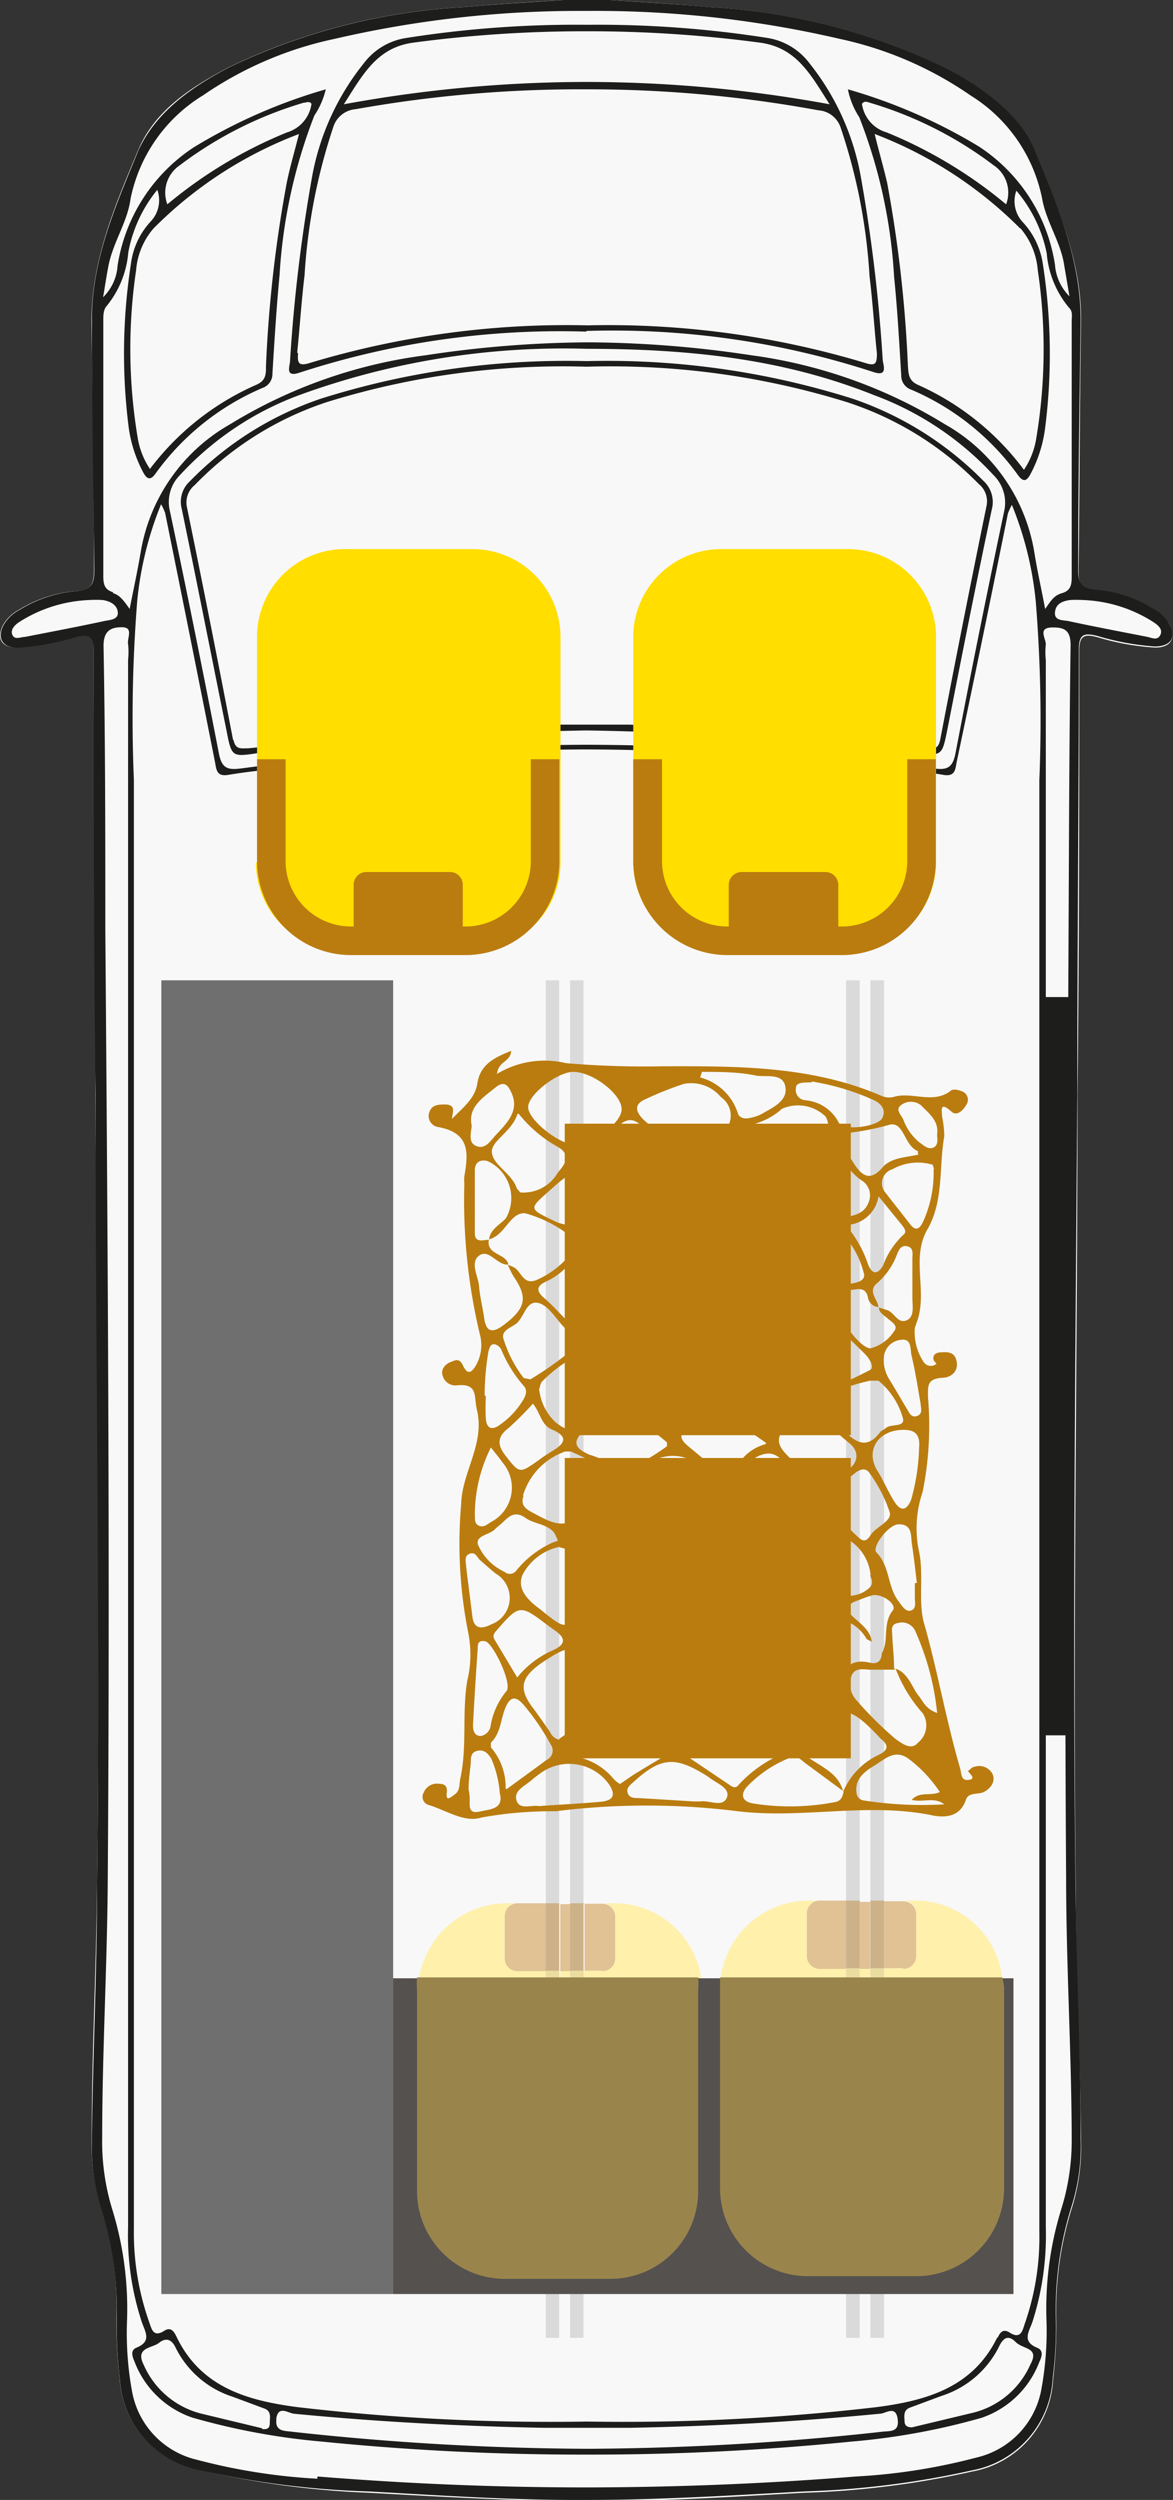
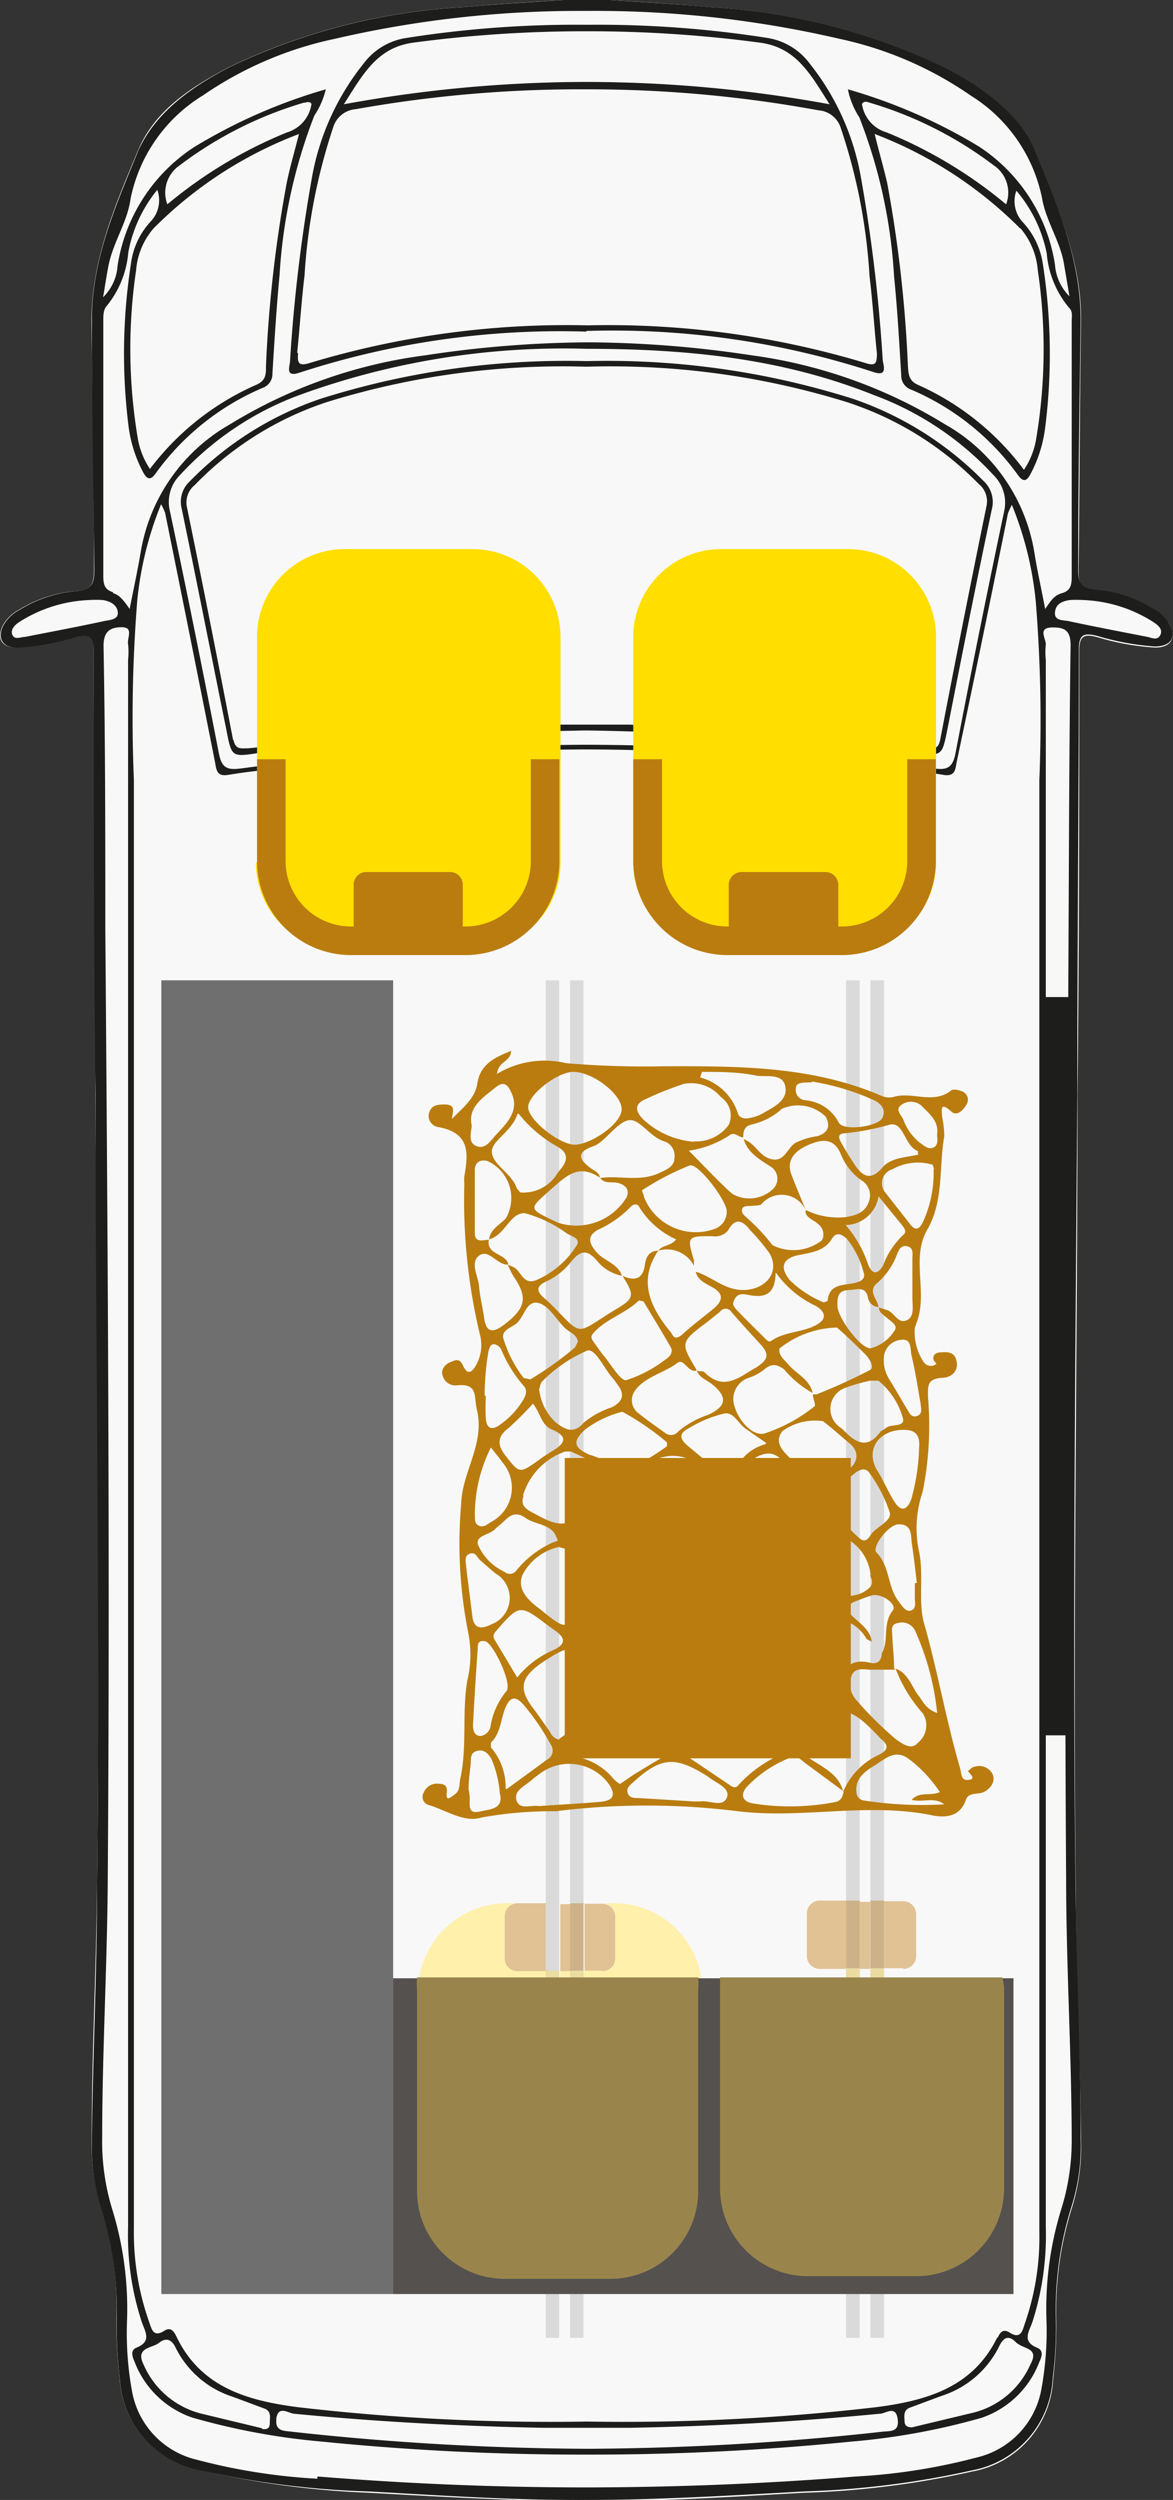
<svg xmlns="http://www.w3.org/2000/svg" viewBox="0 0 52.57 111.95">
  <rect x="0" y="0" width="52.57" height="111.95" fill="#333333" stroke="none" />
  <defs>
    <style>.cls-1{fill:none;}.cls-2{fill:#f8f8f8;}.cls-3{fill:#dadada;}.cls-4{fill:#1d1d1b;}.cls-5{fill:#706f6f;}.cls-6{fill:#55514f;}.cls-7{fill:#ffde00;}.cls-8{fill:#ba7c0f;}.cls-9{clip-path:url(#clip-path);}.cls-10{fill:#fff0ac;}.cls-11{fill:#ebdc9f;}.cls-12{fill:#99854c;}.cls-13{fill:#e0c295;}.cls-14{fill:#cdb289;}</style>
    <clipPath id="clip-path">
      <path class="cls-1" d="M44.92,88.59h-5.3v-.45h.86a.58.58,0,0,0,.58-.57V85.68a.58.58,0,0,0-.58-.57H41a3.93,3.93,0,0,1,3.92,3.48m-5.91,0h-.48v-.45H39v.45m-1.09,0H32.29a4,4,0,0,1,3.93-3.48h.51a.58.58,0,0,0-.57.57v1.89a.58.58,0,0,0,.57.57h1.19v.45" />
    </clipPath>
  </defs>
  <g id="Ebene_2" data-name="Ebene 2">
    <g id="tlo">
      <path class="cls-2" d="M51.77,29a11.18,11.18,0,0,1-2.57-.46c-.62-.17-.83-.07-.83.62,0,6.61,0,13.22-.08,19.83,0,11.85-.21,23.7-.08,35.55,0,3.75.2,7.51.24,11.27a9.27,9.27,0,0,1-.39,3,15.39,15.39,0,0,0-.72,5.13,20.59,20.59,0,0,1-.14,2.6,4.42,4.42,0,0,1-3.64,4.14,39.89,39.89,0,0,1-7.54.95c-3.24.18-6.49.4-9.74.37h0c-3.25,0-6.5-.19-9.74-.37A40.09,40.09,0,0,1,9,110.62a4.44,4.44,0,0,1-3.64-4.14,20.59,20.59,0,0,1-.14-2.6,15.13,15.13,0,0,0-.71-5.13,9.28,9.28,0,0,1-.4-3c0-3.76.2-7.52.24-11.27.14-11.85,0-23.7-.08-35.55,0-6.61-.07-13.22-.07-19.83,0-.69-.22-.79-.84-.62A11.18,11.18,0,0,1,.77,29c-.69,0-.94-.38-.64-1a1.76,1.76,0,0,1,.73-.7,5.69,5.69,0,0,1,2.54-.83c.75-.05.81-.38.81-1,0-3.68-.06-7.37-.11-11.06,0-2.76,1.06-5.23,2.09-7.68C6.93,4.94,8.59,3.88,10.28,3A27.79,27.79,0,0,1,20.72.32c1.5-.14,3-.22,4.5-.32h2.11c1.5.1,3,.18,4.5.32A27.84,27.84,0,0,1,42.27,3c1.69.88,3.34,1.94,4.08,3.72,1,2.45,2.13,4.92,2.1,7.68-.06,3.69-.06,7.38-.11,11.06,0,.61,0,.94.81,1a5.65,5.65,0,0,1,2.53.83,1.78,1.78,0,0,1,.74.7C52.72,28.6,52.46,29,51.77,29Z" />
    </g>
    <g id="Layer_1" data-name="Layer 1">
      <polyline class="cls-3" points="39.01 104.69 39.01 43.9 39.62 43.9 39.62 104.69 39.01 104.69" />
      <polyline class="cls-3" points="37.92 104.69 37.92 43.9 38.53 43.9 38.53 104.69 37.92 104.69" />
      <polyline class="cls-3" points="25.55 104.69 25.55 43.9 26.15 43.9 26.15 104.69 25.55 104.69" />
      <polyline class="cls-3" points="24.46 104.69 24.46 43.9 25.06 43.9 25.06 104.69 24.46 104.69" />
      <path class="cls-4" d="M36,111.57a39.87,39.87,0,0,0,7.54-.94,4.43,4.43,0,0,0,3.64-4.15,17.36,17.36,0,0,0,.14-2.6,15.39,15.39,0,0,1,.72-5.13,9,9,0,0,0,.39-3c0-3.76-.19-7.52-.23-11.27-.14-11.85,0-23.7.08-35.55,0-6.61.07-13.22.07-19.83,0-.69.21-.78.84-.62a11.78,11.78,0,0,0,2.56.47c.7,0,1-.39.65-1a1.7,1.7,0,0,0-.73-.7,5.71,5.71,0,0,0-2.54-.84c-.75-.05-.82-.38-.81-1,0-3.69.06-7.38.11-11.06,0-2.77-1.07-5.24-2.09-7.69C45.63,5,44,3.88,42.29,3A27.84,27.84,0,0,0,31.85.32c-1.5-.14-3-.21-4.5-.32H25.24c-1.5.11-3,.18-4.5.32A27.84,27.84,0,0,0,10.3,3C8.61,3.88,7,5,6.21,6.72c-1,2.45-2.12,4.92-2.09,7.69,0,3.68.06,7.37.11,11.06,0,.6-.06.93-.81,1a5.75,5.75,0,0,0-2.54.84,1.76,1.76,0,0,0-.73.7c-.3.61,0,1,.65,1a11.87,11.87,0,0,0,2.57-.47c.62-.16.83-.07.83.62,0,6.61,0,13.22.08,19.83,0,11.85.21,23.7.07,35.55,0,3.75-.19,7.51-.23,11.27a9.24,9.24,0,0,0,.39,3,15.39,15.39,0,0,1,.72,5.13,20.49,20.49,0,0,0,.14,2.6A4.43,4.43,0,0,0,9,110.63a39.87,39.87,0,0,0,7.54.94c3.24.18,6.49.4,9.74.38h0c3.25,0,6.5-.2,9.74-.38Zm15.71-83.7c.19.13.42.31.29.57s-.38.12-.58.08c-1.17-.23-2.34-.45-3.5-.7-.25-.06-.67,0-.64-.39s.33-.51.67-.56a5.32,5.32,0,0,1,.6,0,6.28,6.28,0,0,1,3.16,1Zm-7,76.77c-1.1,2.29-3.21,2.87-5.47,3.16a98.07,98.07,0,0,1-12.93.64h0a98.07,98.07,0,0,1-12.93-.64c-2.26-.29-4.37-.87-5.47-3.16-.11-.23-.25-.45-.54-.27-.52.34-.58-.11-.69-.4A12,12,0,0,1,6,99.86Q6,67.38,6,34.91a66.22,66.22,0,0,1,.15-8,15.41,15.41,0,0,1,1.07-4.33,2.6,2.6,0,0,1,.18.39q1.13,5.57,2.23,11.13c.07.35.06.69.6.6,1.67-.28,3.36-.35,5.05-.53a106.2,106.2,0,0,1,11-.61h0a106.39,106.39,0,0,1,11,.61c1.68.18,3.37.25,5,.53.54.09.53-.25.6-.6Q44.05,28.57,45.17,23a2.6,2.6,0,0,1,.18-.39,15.41,15.41,0,0,1,1.07,4.33,66.23,66.23,0,0,1,.16,8q0,32.48,0,65a11.75,11.75,0,0,1-.65,4.11c-.1.29-.17.74-.69.4-.29-.18-.43,0-.54.27Zm-32.33,3.68c.09-.63.54-.25.8-.23,3.72.36,7.45.56,11.18.63h3.89c3.74-.07,7.46-.27,11.18-.63.26,0,.71-.4.8.23s-.37.53-.73.58a125.06,125.06,0,0,1-13.19.76h0a125.22,125.22,0,0,1-13.19-.76c-.36-.05-.81,0-.73-.58Zm-.64.42L9,108.08a3.83,3.83,0,0,1-2.55-2.16c-.42-.81.37-.76.67-1s.56-.19.75.21a4.33,4.33,0,0,0,2.56,2.2l1.4.52c.35.12.26.41.26.66s-.12.28-.33.27Zm28.8-.27c0-.25-.09-.54.26-.66l1.4-.52a4.35,4.35,0,0,0,2.57-2.2c.19-.4.41-.55.75-.21s1.08.23.66,1a3.81,3.81,0,0,1-2.55,2.16l-2.76.66c-.2,0-.33-.07-.33-.27ZM10.81,34.41c-.61.08-.87,0-1-.67Q8.76,28.31,7.62,22.91a1.71,1.71,0,0,1,.45-1.64,13.76,13.76,0,0,1,5.35-3.58,34.62,34.62,0,0,1,12.87-2.07h0c4.82,0,8.94.5,12.87,2.07a13.8,13.8,0,0,1,5.36,3.58A1.73,1.73,0,0,1,45,22.91q-1.14,5.4-2.18,10.83c-.13.67-.4.75-1,.67A121.75,121.75,0,0,0,26.3,33.35h0a121.75,121.75,0,0,0-15.48,1.06ZM5.07,26.52c-.39-.11-.44-.37-.44-.72,0-3.82,0-7.64,0-11.46,0-.2,0-.43.12-.6a4.38,4.38,0,0,0,1-2.44A6.2,6.2,0,0,1,7.05,8.5a1.38,1.38,0,0,1-.28,1.4,3.41,3.41,0,0,0-.9,1.9A26.2,26.2,0,0,0,5.75,19a6,6,0,0,0,.64,2.1c.16.31.32.49.6.08a11.42,11.42,0,0,1,4.78-3.81.66.66,0,0,0,.44-.65c.09-1.47.18-2.94.32-4.41a23.43,23.43,0,0,1,1.56-7.14A3.54,3.54,0,0,0,14.6,4a24.24,24.24,0,0,0-5.92,2.6,7.76,7.76,0,0,0-3.41,5.29,2.17,2.17,0,0,1-.65,1.42c.1-.58.16-1,.23-1.35.19-1.07.86-2,1-3.05A7.06,7.06,0,0,1,9.1,4.27,16.37,16.37,0,0,1,15,1.74,48.46,48.46,0,0,1,26.29.49h0A48.4,48.4,0,0,1,37.63,1.74a16.29,16.29,0,0,1,5.86,2.53,7.06,7.06,0,0,1,3.21,4.6c.18,1.06.86,2,1,3.05.07.39.13.77.23,1.35a2.22,2.22,0,0,1-.65-1.42,7.72,7.72,0,0,0-3.41-5.29A24.24,24.24,0,0,0,38,4a3.54,3.54,0,0,0,.51,1.25,23.13,23.13,0,0,1,1.56,7.14c.15,1.47.23,2.94.32,4.41a.66.66,0,0,0,.45.65,11.4,11.4,0,0,1,4.77,3.81c.29.41.44.23.6-.08a6,6,0,0,0,.64-2.1,26.2,26.2,0,0,0-.11-7.24,3.49,3.49,0,0,0-.91-1.9,1.38,1.38,0,0,1-.28-1.4,6.2,6.2,0,0,1,1.36,2.8,4.38,4.38,0,0,0,1,2.44c.18.17.12.4.12.6,0,3.82,0,7.64,0,11.46,0,.35-.05.61-.43.72s-.51.36-.76.71c-.17-.91-.36-1.74-.49-2.57a8.09,8.09,0,0,0-4-5.7,22.19,22.19,0,0,0-8.67-3.09,50.12,50.12,0,0,0-7.31-.58h0a49.88,49.88,0,0,0-7.3.58A22.17,22.17,0,0,0,10.31,19a8.11,8.11,0,0,0-4,5.7c-.14.83-.32,1.66-.5,2.57-.25-.35-.43-.62-.75-.71ZM7.5,9.15A1.48,1.48,0,0,1,8.06,7.4a17.29,17.29,0,0,1,5.55-2.8c.12,0,.26-.09.35.05a1.56,1.56,0,0,1-1.1,1.28A20.28,20.28,0,0,0,7.5,9.15ZM13.4,6c-.21.82-.41,1.5-.55,2.19a58.12,58.12,0,0,0-.93,8.21c0,.36,0,.64-.43.83A12,12,0,0,0,6.72,21a3.52,3.52,0,0,1-.55-1.4A24.14,24.14,0,0,1,6.1,12.1a3.26,3.26,0,0,1,.78-1.87A18.34,18.34,0,0,1,13.4,6Zm26.34-.07a1.55,1.55,0,0,1-1.11-1.28c.1-.14.23-.09.35-.05a17.29,17.29,0,0,1,5.55,2.8,1.47,1.47,0,0,1,.56,1.75,20.39,20.39,0,0,0-5.35-3.22Zm6,4.3a3.31,3.31,0,0,1,.77,1.87,24.14,24.14,0,0,1-.07,7.54,3.52,3.52,0,0,1-.55,1.4,12,12,0,0,0-4.76-3.81c-.41-.19-.41-.47-.44-.83a58.12,58.12,0,0,0-.93-8.21C39.6,7.5,39.4,6.82,39.2,6a18.52,18.52,0,0,1,6.52,4.23ZM1.13,28.52c-.2,0-.46.15-.57-.08s.09-.44.28-.57a6.28,6.28,0,0,1,3.16-1,5.16,5.16,0,0,1,.6,0c.34.05.66.22.68.56s-.4.33-.65.39c-1.16.25-2.33.47-3.5.7ZM14.22,111a26.64,26.64,0,0,1-5.4-.85,3.84,3.84,0,0,1-2.89-3,14.41,14.41,0,0,1-.24-3.14A15.11,15.11,0,0,0,5.05,99a10.31,10.31,0,0,1-.47-3.27c0-3.89.23-7.78.25-11.66.1-14.15,0-28.29-.11-42.43,0-4.24,0-8.48-.08-12.72,0-.69.35-.84.85-.83s.2.49.25.75a3.37,3.37,0,0,1,0,.71q0,35.09,0,70.17A12.47,12.47,0,0,0,6.36,104c.16.45.44.85-.24,1.13-.3.12-.18.42-.09.63a4.23,4.23,0,0,0,2.58,2.5,30.64,30.64,0,0,0,5.84,1.08,117.17,117.17,0,0,0,11.84.58h0a117.17,117.17,0,0,0,11.84-.58A30.64,30.64,0,0,0,44,108.27a4.23,4.23,0,0,0,2.58-2.5c.1-.21.21-.51-.09-.63-.68-.28-.4-.68-.23-1.13a12.72,12.72,0,0,0,.61-4.28q0-35.08,0-70.17a3.37,3.37,0,0,1,0-.71c0-.26-.36-.73.25-.75s.87.14.86.83c-.06,4.24-.07,8.48-.09,12.72-.06,14.14-.21,28.28-.11,42.43,0,3.88.24,7.77.25,11.66A10.31,10.31,0,0,1,47.54,99a15.11,15.11,0,0,0-.64,4.91,14.41,14.41,0,0,1-.24,3.14,3.83,3.83,0,0,1-2.89,3,26.64,26.64,0,0,1-5.4.85q-6,.48-12.07.49h0q-6,0-12.07-.49Z" />
      <path class="cls-4" d="M26.29,14.82h0a37.71,37.71,0,0,1,12.82,1.83c.71.25.47-.29.45-.54a72.24,72.24,0,0,0-1-8.3,11.33,11.33,0,0,0-2.3-5A2.93,2.93,0,0,0,34.4,1.7a49.07,49.07,0,0,0-8.1-.59h0a48.87,48.87,0,0,0-8.09.59,2.93,2.93,0,0,0-1.91,1.14,11.33,11.33,0,0,0-2.3,5,72.24,72.24,0,0,0-1,8.3c0,.25-.26.79.45.54a37.71,37.71,0,0,1,12.82-1.83ZM18.52,1.91a57.94,57.94,0,0,1,7.77-.51h0a57.94,57.94,0,0,1,7.77.51c1.64.22,2.27,1.43,3.12,2.76a60.28,60.28,0,0,0-10.89-1h0a60.09,60.09,0,0,0-10.88,1c.85-1.33,1.48-2.54,3.11-2.76Zm-5.2,13.87c.12-1.16.19-2.31.33-3.46a25.86,25.86,0,0,1,1.29-6.64,1.14,1.14,0,0,1,1-.79A57.12,57.12,0,0,1,26.29,4h0a57,57,0,0,1,10.39.94,1.13,1.13,0,0,1,1,.79,25.44,25.44,0,0,1,1.29,6.64c.14,1.15.21,2.3.33,3.46,0,.49-.08.57-.57.41a39.91,39.91,0,0,0-12.4-1.67h0a39.91,39.91,0,0,0-12.4,1.67c-.49.16-.62.08-.57-.41Z" />
      <path class="cls-4" d="M26.29,32.71h0a140.66,140.66,0,0,1,14.65,1c1.28.14,1.27.17,1.51-1,.65-3.31,1.3-6.61,2-9.9a1.28,1.28,0,0,0-.37-1.27,15,15,0,0,0-5.85-3.68,36.51,36.51,0,0,0-11.88-1.69h-.1a36.53,36.53,0,0,0-11.89,1.69,14.85,14.85,0,0,0-5.84,3.68,1.25,1.25,0,0,0-.37,1.27c.68,3.29,1.33,6.59,2,9.9.24,1.22.23,1.19,1.51,1a140.86,140.86,0,0,1,14.65-1Zm-15.84.45q-1-5.22-2.07-10.44a1,1,0,0,1,.35-1A14.57,14.57,0,0,1,14.67,18a35.68,35.68,0,0,1,11.57-1.58h.11A35.77,35.77,0,0,1,37.93,18a14.53,14.53,0,0,1,5.93,3.67,1,1,0,0,1,.35,1q-1.07,5.22-2.07,10.44c-.09.47-.32.43-.67.4-4.43-.44-8.85-.9-13.29-1.06-.63,0-1.25,0-1.88,0h0c-.62,0-1.25,0-1.87,0-4.45.16-8.87.62-13.3,1.06-.35,0-.58.07-.67-.4Z" />
      <polygon class="cls-4" points="46.85 77.71 46.85 44.65 48.01 44.65 48.01 77.71 46.85 77.71 46.85 77.71" />
      <polygon class="cls-5" points="7.23 102.73 7.23 43.9 17.62 43.9 17.62 102.73 7.23 102.73 7.23 102.73" />
      <polyline class="cls-6" points="17.62 102.73 17.62 88.59 45.42 88.59 45.42 102.73 17.62 102.73" />
      <path class="cls-7" d="M28.38,38.63V28.52a3.94,3.94,0,0,1,3.95-3.93H38a3.94,3.94,0,0,1,3.95,3.93V38.63A3.94,3.94,0,0,1,38,42.56H32.33a3.94,3.94,0,0,1-3.95-3.93Z" />
      <path class="cls-8" d="M32.66,41.51V39.62a.58.58,0,0,1,.58-.57H37a.58.58,0,0,1,.57.57v1.89a.58.58,0,0,1-.57.57H33.24a.58.58,0,0,1-.58-.57Z" />
      <path class="cls-8" d="M41.94,38.59V34H40.66v4.57a2.93,2.93,0,0,1-2.94,2.92H32.6a2.93,2.93,0,0,1-2.93-2.92V34H28.38v4.57a4.22,4.22,0,0,0,4.22,4.2h5.12a4.21,4.21,0,0,0,4.22-4.2Z" />
      <path class="cls-7" d="M11.52,38.63V28.52a3.93,3.93,0,0,1,4-3.93h5.65a3.94,3.94,0,0,1,3.95,3.93V38.63a3.94,3.94,0,0,1-3.95,3.93H15.47a3.93,3.93,0,0,1-4-3.93Z" />
      <path class="cls-8" d="M15.85,41.51V39.62a.57.57,0,0,1,.57-.57h3.75a.57.57,0,0,1,.57.57v1.89a.57.57,0,0,1-.57.57H16.42a.57.57,0,0,1-.57-.57Z" />
      <path class="cls-8" d="M25.07,38.59V34H23.79v4.57a2.93,2.93,0,0,1-2.94,2.92H15.73a2.93,2.93,0,0,1-2.93-2.92V34H11.52v4.57a4.21,4.21,0,0,0,4.21,4.2h5.12a4.21,4.21,0,0,0,4.22-4.2Z" />
      <g class="cls-9">
-         <rect class="cls-10" x="32.29" y="85.11" width="12.63" height="3.48" />
-       </g>
+         </g>
      <polyline class="cls-11" points="39.62 88.59 39.01 88.59 39.01 88.14 39.62 88.14 39.62 88.59" />
      <polyline class="cls-11" points="38.53 88.59 37.92 88.59 37.92 88.14 38.53 88.14 38.53 88.59" />
      <path class="cls-12" d="M41,101.93H36.22A3.94,3.94,0,0,1,32.27,98V89c0-.15,0-.3,0-.45H44.92A3.4,3.4,0,0,1,45,89v9a3.94,3.94,0,0,1-4,3.93" />
      <path class="cls-13" d="M40.48,88.14h-.86v-3h.86a.58.58,0,0,1,.58.57v1.89a.58.58,0,0,1-.58.57m-1.47,0h-.48v-3H39v3m-1.09,0H36.73a.58.58,0,0,1-.57-.57V85.68a.58.58,0,0,1,.57-.57h1.19v3" />
      <polyline class="cls-14" points="39.62 88.14 39.01 88.14 39.01 85.11 39.62 85.11 39.62 88.14" />
      <polyline class="cls-14" points="38.53 88.14 37.92 88.14 37.92 85.11 38.53 85.11 38.53 88.14" />
      <path class="cls-10" d="M31.38,88.59H26.15v-.34H27a.57.57,0,0,0,.57-.57V85.8a.58.58,0,0,0-.57-.57h.52a3.94,3.94,0,0,1,3.91,3.36m-5.83,0h-.49v-.34h.49v.34m-1.09,0H18.78a4,4,0,0,1,3.91-3.36h.51a.58.58,0,0,0-.58.57v1.88a.57.57,0,0,0,.58.57h1.26v.34" />
      <polyline class="cls-11" points="26.15 88.59 25.55 88.59 25.55 88.25 26.15 88.25 26.15 88.59" />
      <polyline class="cls-11" points="25.06 88.59 24.46 88.59 24.46 88.25 25.06 88.25 25.06 88.59" />
      <path class="cls-12" d="M27.47,102.05H22.69a3.94,3.94,0,0,1-4-3.93v-9a3.64,3.64,0,0,1,0-.57h12.6a3.64,3.64,0,0,1,0,.57v9a3.93,3.93,0,0,1-4,3.93" />
      <path class="cls-13" d="M27,88.25h-.8v-3H27a.58.58,0,0,1,.57.57v1.88a.57.57,0,0,1-.57.57m-1.4,0h-.49v-3h.49v3m-1.09,0H23.2a.57.57,0,0,1-.58-.57V85.8a.58.58,0,0,1,.58-.57h1.26v3" />
      <polyline class="cls-14" points="26.15 88.25 25.55 88.25 25.55 85.23 26.15 85.23 26.15 88.25" />
-       <polyline class="cls-14" points="25.06 88.25 24.46 88.25 24.46 85.23 25.06 85.23 25.06 88.25" />
-       <polygon class="cls-8" points="25.31 50.32 25.31 64.27 38.13 64.27 38.13 50.32 25.31 50.32 25.31 50.32" />
      <polygon class="cls-8" points="25.31 65.29 25.31 78.74 38.13 78.74 38.13 65.29 25.31 65.29 25.31 65.29" />
      <path class="cls-8" d="M22.28,48.06c.07-.55.59-.49.63-1-.79.31-1.39.62-1.52,1.47-.1.66-.65,1.08-1.13,1.57,0-.27.21-.6-.27-.64-.31,0-.61,0-.73.3a.5.5,0,0,0,.37.71c1.47.26,1.35,1.21,1.18,2.21a1.74,1.74,0,0,0,0,.32,25.84,25.84,0,0,0,.69,6.73,1.84,1.84,0,0,1-.21,1.48c-.21.32-.37.3-.54-.06s-.36-.23-.57-.15-.46.33-.33.64a.59.59,0,0,0,.6.4c1-.11.78.49.92,1.08.38,1.52-.66,2.79-.7,4.21A20.39,20.39,0,0,0,21,73.19a5,5,0,0,1-.06,2.08c-.24,1.44,0,2.9-.3,4.33-.07.25,0,.56-.24.74s-.44.37-.37-.13c0-.27-.14-.32-.35-.33a.64.64,0,0,0-.69.39.38.38,0,0,0,.19.55c.8.23,1.61.82,2.4.57a17.86,17.86,0,0,1,3.32-.28,32.86,32.86,0,0,1,8.17,0c2.91.35,5.81-.41,8.69.18.63.13,1.28.06,1.53-.7.12-.35.56-.21.82-.35s.53-.44.37-.8a.67.67,0,0,0-.81-.32c-.1,0-.18.12-.27.17s.49.4-.06.42c-.28,0-.25-.32-.31-.52-.62-2.12-1-4.31-1.6-6.44-.31-1,0-2.25-.26-3.36a5,5,0,0,1,.18-2.58,15,15,0,0,0,.24-4.23c0-.5-.06-.83.62-.88.38,0,.73-.25.67-.69s-.35-.48-.71-.45c-.17,0-.35.07-.34.28s.29.2,0,.31a.39.39,0,0,1-.45-.18A2.41,2.41,0,0,1,41,59.46l.08-.23c.52-1.36-.27-2.87.48-4.17s.51-2.79.76-4.18a4.57,4.57,0,0,0-.1-.88c0-.26-.13-.71.42-.22.25.23.53-.07.67-.31a.4.4,0,0,0-.23-.61c-.14-.06-.4-.11-.49,0-.8.6-1.73,0-2.57.27a.86.86,0,0,1-.5-.05c-3.14-1.36-6.49-1.34-9.83-1.33a41.48,41.48,0,0,1-4.32-.14,4.12,4.12,0,0,0-3.11.49ZM39.37,58.57c0-.37-.52-.73-.06-1.11a3.14,3.14,0,0,0,.88-1.26c.08-.19.17-.46.47-.39s.23.34.23.55q0,.89,0,1.77c0,.36.11.85-.27,1s-.53-.33-.83-.45l-.4-.13c0,.25.24.35.4.5s.5.31.27.58a1.79,1.79,0,0,1-1.05.75c-.46,0-1.49-1.4-1.48-1.92,0-.33,0-.67.5-.69.35,0,.76-.21.87.34a.5.5,0,0,0,.47.42ZM33.31,51c0-.29,0-.57.41-.65a3.05,3.05,0,0,0,1.33-.7A1.78,1.78,0,0,1,37,50c.22.4.14.72-.37.88a3.06,3.06,0,0,0-1,.31c-.35.24-.48.82-1,.73s-.69-.54-1.06-.78L33.33,51c.16.6.68.9,1.17,1.22a.64.64,0,0,1,.17,1,1.53,1.53,0,0,1-1.87.23c-.65-.59-1.25-1.24-1.93-1.92a4.55,4.55,0,0,0,1.81-.68c.24-.2.41.09.63.08Zm3.8,15.54a.51.51,0,0,1-.71-.16,13,13,0,0,0-1.07-1.16c-.34-.34-.6-.68-.27-1.13a2.51,2.51,0,0,1,1.82-.45c.42.32.81.68,1.2,1s.45.82-.1,1.2c-.3.19-.7.28-.84.65a2.21,2.21,0,0,0,1.21-.55c.25-.17.48-.22.65.07a6.43,6.43,0,0,1,.88,1.73c.08.4-.63.63-.86,1s-.39.27-.66,0a3.82,3.82,0,0,1-1.25-2.32ZM39.52,74c0,.3-.13.55-.52.46-.81-.19-1.22.17-1.38.93L35.9,74.18a.85.85,0,0,1-.43-.83c.08-.39.46-.39.76-.55a1.8,1.8,0,0,1,2.61.6l.23.12c-.06-.5-.48-.79-.82-1.1s-.33-.58.17-.74c.21-.08.42-.17.64-.23.43-.13,1.17.39.95.67-.48.61-.15,1.33-.49,1.92Zm.55.71c0-.48-.06-1-.08-1.44,0-.24-.11-.53.26-.59A.65.65,0,0,1,41,73a11.86,11.86,0,0,1,1,3.71c-.54-.19-.64-.55-.86-.81s-.44-1-1-1.17a6.46,6.46,0,0,0,1.22,2,1,1,0,0,1-.23,1.32c-.3.36-.74,0-1-.18a16.35,16.35,0,0,1-1.77-1.76A1.06,1.06,0,0,1,38.18,75c.19-.37.61-.21.94-.23l1,0ZM22.76,56.64a4.81,4.81,0,0,0,.25.51c.65.94.56,1.42-.39,2.15-.45.35-.82.46-.92-.27-.07-.48-.2-1-.23-1.43s-.42-1.06,0-1.37.76.35,1.22.4h.09c-.08-.51-1-.42-.87-1.11-.26,0-.63.16-.63-.3,0-.93,0-1.87,0-2.81,0-.3.17-.51.56-.42a1.82,1.82,0,0,1,.83,2.57c-.27.29-.7.49-.75.94.73-.19.93-1.21,1.61-1.17a5.71,5.71,0,0,1,1.88.91l.3.15c.15.08.23.21.16.34a4,4,0,0,1-1.78,1.57c-.6.28-.7-.28-1-.51a1.38,1.38,0,0,0-.3-.14Zm4.12-3.9c0-.2-.22-.3-.38-.41-.55-.39-.7-.73.09-1a1.11,1.11,0,0,0,.3-.17c.45-.35.92-1,1.36-1s.87.71,1.45.93a.68.68,0,0,1,.53.74c0,.41-.34.54-.71.71-.86.39-1.75.09-2.62.21.19.28.52.16.78.22s.57.24.41.63A2.63,2.63,0,0,1,25,54.75c-1.4-.66-1.32-.58-.24-1.55.69-.61,1.22-1.07,2.13-.46ZM37.81,80.23c-.05.21-.1.42-.39.47a10.58,10.58,0,0,1-3.68.06c-.47-.09-.56-.37-.3-.71a5.45,5.45,0,0,1,2-1.35c.26-.13.47.12.67.27l1.67,1.23c-.22-.82-1-1.09-1.65-1.56s-.45-.72,0-1.1c1.49-1.21,1.89-1.19,3.18.15l.17.18c.38.3.31.52-.11.72a3.19,3.19,0,0,0-1.58,1.64ZM36.43,62.45c0,.18.15.49.07.53a7.13,7.13,0,0,1-2.26,1.22c-.55.1-1.14-.6-1.32-1.22a1,1,0,0,1,.67-1.29,2.3,2.3,0,0,0,.67-.37c.33-.28.57-.22.88,0a4.53,4.53,0,0,0,1.28,1.06c-.13-.62-.75-.86-1.11-1.3-.18-.21-.42-.38-.38-.69a4.29,4.29,0,0,1,2.58-.94c.44.38.86.79,1.27,1.2.2.2.42.59.21.7a25.75,25.75,0,0,1-2.39,1.09l-.17,0ZM29.52,56a1.37,1.37,0,0,1,1.58.68l0-.24c-.32-1.07-.3-1.09.84-1.08a.75.75,0,0,0,.69-.26c.35-.63.68-.41,1,0a8.82,8.82,0,0,1,.84,1c.49.79-.06,1.57-1,1.66s-1.51-.58-2.29-.81c.08.36.41.51.7.67.58.3.53.63.08,1s-.92.72-1.35,1.11-.45,0-.6-.13c-.89-1.11-1.41-2.26-.51-3.59-.44,0-.56.33-.6.64-.09.6-.4.74-1,.49.56.9.55,1-.41,1.56-1.75,1.08-1.35,1.17-2.8-.3l-.31-.28c-.33-.28-.37-.52.09-.73a3,3,0,0,0,1.11-.87c.38-.46.67-.64,1.16-.08a1.92,1.92,0,0,0,1.13.69c-.17-.55-.8-.66-1.14-1.06s-.43-.72.07-1a4.77,4.77,0,0,0,1.44-1c.12-.15.34-.2.42,0a3.74,3.74,0,0,0,1.64,1.43c-.24.33-.67.24-.82.55Zm1.69,5.33c-.73-1.22-.73-1.22.54-2.17l.52-.42a.3.3,0,0,1,.5,0c.43.5.89,1,1.33,1.48s.25.7-.18,1c-.75.41-1.46,1.13-2.36.22-.06-.06-.22,0-.33-.07.1.32.43.42.66.6.73.58.69,1-.16,1.39a4.14,4.14,0,0,0-1.32.73.42.42,0,0,1-.61.07c-.41-.29-.82-.58-1.21-.89a.73.73,0,0,1-.13-1c.45-.62,1.29-.78,1.89-1.23.31-.24.47.43.86.34Zm4.89-7.1c0,.31.37.39.56.58a.58.58,0,0,1,.18.73,2.08,2.08,0,0,1-2.22.22,8.62,8.62,0,0,0-1.13-1.21c-.12-.11-.28-.22-.23-.4s.28-.13.44-.15.33,0,.42-.07a1.19,1.19,0,0,1,2,.28c-.21-.53-.42-1-.64-1.58-.28-.69.18-1.11.73-1.35s1.15-.38,1.47.4a2.68,2.68,0,0,0,.9,1.16.79.79,0,0,1,.35,1c-.17.44-.51.57-1,.66a3.27,3.27,0,0,1-1.81-.31ZM33.63,67.94c-.27-.58-.65-1.13-.4-1.82a1.38,1.38,0,0,1,1-1c.48-.12.74.17,1,.47s.59.67.91,1c.61.57.63,1-.2,1.42a1.5,1.5,0,0,0-.6.57c-.3.54-.56.36-.88,0s-.4-.61-.85-.63c.14.54.65.8,1,1.18s.35.67-.15.88a4.92,4.92,0,0,0-1.56.85c-.19.19-.34.14-.48-.06a6.15,6.15,0,0,0-1.66-1.51c-.39-.28-.43-.55-.07-.87a5.32,5.32,0,0,1,1.88-1c.47-.17.58.47,1,.47Zm-1.69,8.74c.49,0,.94-.52,1.46-.09s1,.8,1.47,1.23.34.59-.09.85a5.71,5.71,0,0,0-1.67,1.25c-.14.19-.28.11-.43,0L31,78.79c-.44-.3-.46-.62-.1-1s.81-.61,1-1.08a3,3,0,0,0-.32.08c-.58.25-.8,1.17-1.46,1s-1-.76-1.49-1.16a2.83,2.83,0,0,0-.28-.2.49.49,0,0,1-.09-.87A7.22,7.22,0,0,1,30.38,74a1.43,1.43,0,0,1,.15-.7,2.19,2.19,0,0,1,3.53-.47c.21.18.4.39.6.58.37.35.31.61-.14.89a8.85,8.85,0,0,0-1.33,1c-.29.28-.46.24-.79.06-.71-.4-1.18-1.1-2-1.37.25.58.81.87,1.29,1.23.91.68.91.68.24,1.49ZM29.31,68c-.08-.3-.4-.36-.61-.53-.7-.57-.71-1,0-1.59a1.89,1.89,0,0,1,2.91,0c1.21,1.06,1.21,1.06-.21,1.76a1.35,1.35,0,0,0-.29.16,1.18,1.18,0,0,1-1.77.17c.09.14.17.28.27.41.25.33.59.71.2,1.08a4.76,4.76,0,0,1-2,1.19l-.2-.13-1.76-1.3c-.17-.12-.34-.27-.28-.47.24-.81,1-1.15,1.65-1.55.52-.31.79,0,1.11.3a1.48,1.48,0,0,0,1,.46Zm-4.25,9.91a.61.61,0,0,1-.41-.35c-.25-.36-.5-.72-.76-1.07-.65-.85-.56-1.35.35-2,1.36-.9,1.46-.89,2.46.37.19.23.37.47.56.71s.2.63-.18.88c-.58.39-1.14.81-1.72,1.21l-.3.21ZM25.69,48c.88,0,2.17,1,2.17,1.67s-1.42,1.6-2.11,1.59-2.11-1.13-2.08-1.7S25,48,25.69,48Zm-.62,21.29a3.31,3.31,0,0,1,1.77,1c1,.77,1,.78-.06,1.42a5.3,5.3,0,0,0-.6.46c-.85.78-.85.78-1.77.06a4.19,4.19,0,0,0-.33-.26c-.49-.38-.91-.86-.66-1.45a2.43,2.43,0,0,1,1.65-1.25ZM23.43,67a3,3,0,0,1,1.9-2l.25,0a15.76,15.76,0,0,1,1.59.8c.51.34.53.75,0,1.1-.35.22-.86.37-1.05.68-.58.93-1.24.7-2,.29-.42-.23-.87-.37-.64-.92Zm8.93,4.38a.46.46,0,0,1-.25.4A8.54,8.54,0,0,0,30.25,73c-.14.13-.3.2-.46,0-.6-.57-1.4-1.09-1.52-1.89-.09-.62.81-.73,1.26-1.07l.61-.44a.52.52,0,0,1,.37-.17,4.55,4.55,0,0,1,1.85,1.84Zm2.92,2.91.21.06c.65.49,1.32,1,1.93,1.49.35.31,0,.59-.24.8-1.64,1.19-1.64,1.19-3.27,0l-.56-.38c-.15-.11-.23-.22-.16-.41a5.43,5.43,0,0,1,2.09-1.55Zm-7.43,1.32a1.4,1.4,0,0,1-.28-.14c-.55-.65-1.1-1.31-1.62-2A.53.53,0,0,1,26,73a2.82,2.82,0,0,1,1.66-1.33c.59-.2.77.45,1.07.77,1.16,1.25,1.15,1.26-.14,2.43-.24.22-.46.47-.69.71Zm-.08,4.27a1.15,1.15,0,0,1-.28-.23,2.86,2.86,0,0,0-1.79-1c-.59-.15-.35-.44-.11-.7a3.57,3.57,0,0,1,.5-.44c1.62-1.24,1.62-1.24,3.2.06.95.79.95.81-.1,1.42l-.79.48-.63.43ZM24.15,62.26c.05-.13.06-.33.17-.42a6.38,6.38,0,0,1,2-1.36c.38-.1.76.84,1.18,1.28l.19.26c.32.43.22.75-.27,1a3.84,3.84,0,0,0-1.26.69c-.44.52-.83.31-1.24,0a2.35,2.35,0,0,1-.75-1.45ZM39,70.56c.1.22.11.36,0,.51a1.36,1.36,0,0,1-1.91,0c-.42-.44-.85-.88-1.31-1.28a.68.68,0,0,1-.12-1,2.16,2.16,0,0,1,1.25-.94c.41-.08.43.51.72.72s.31.32.49.44a2.12,2.12,0,0,1,.9,1.53ZM31.1,51.13a3.77,3.77,0,0,1-2.27-1c-.36-.37-.43-.7.15-.93a14.7,14.7,0,0,1,1.66-.66,1.73,1.73,0,0,1,1.67.59,1,1,0,0,1,.35,1.24,1.79,1.79,0,0,1-1.56.74ZM37.31,72a2.68,2.68,0,0,1-.36.29,18.93,18.93,0,0,1-1.82.69c-.58.23-1-.61-1.53-.94-.77-.49-.72-.82.08-1.3,1.56-.93,1.83-.9,3,.42a2.08,2.08,0,0,1,.6.84ZM28.65,58.25c.09,0,.2,0,.23.1.41.68.82,1.35,1.19,2,.11.21-.06.42-.26.54a5.72,5.72,0,0,1-1.76.92c-.26,0-.67-.71-1-1.11-.14-.17-.26-.35-.39-.53s-.22-.29-.09-.44c.55-.67,1.48-.9,2.09-1.52Zm3.92-4a.82.82,0,0,1-.48.76,2.5,2.5,0,0,1-3.23-1.41c0-.1-.11-.28-.08-.3a12,12,0,0,1,2.13-1.11c.38-.12,1.67,1.59,1.66,2.06Zm-6.66,5.81-.14.28a15.36,15.36,0,0,1-2,1.43l-.3-.06A5.48,5.48,0,0,1,22.58,60c-.17-.41.32-.54.55-.72.38-.3.44-1.06,1-.93.42.1.74.63,1.07,1s.6.34.7.71Zm4,4.69a10.45,10.45,0,0,1-2.11,1.2l-.12-.11a3.07,3.07,0,0,0-1.25-.69c-.73-.32-.78-.61-.21-1.13a4.61,4.61,0,0,1,1.67-.8,11.76,11.76,0,0,1,2,1.37l0,.16ZM23.25,49.88A5.91,5.91,0,0,0,25,51.36c.65.38.29.81,0,1.15a1.78,1.78,0,0,1-1.68.89l-.16-.18c-.2-.65-1-1-1.11-1.56s.89-.94,1.14-1.78Zm.9,31c-.32-.07-.86.19-1-.25s.37-.65.67-.91a5.32,5.32,0,0,1,.47-.36,2.19,2.19,0,0,1,3,.54c.35.52.16.75-.42.79-.89.08-1.78.12-2.72.19ZM36.93,58.33a4.74,4.74,0,0,1-1.53-1c-.48-.59-.33-1,.46-1.14.57-.11,1.12-.19,1.44-.74.2-.32.45-.14.63,0A4,4,0,0,1,38.71,57c.08.23-.09.36-.29.42-.53.17-1.26,0-1.33.84l-.16.06ZM22.66,80.11A2.71,2.71,0,0,0,22,78.25l0-.21c.45-.44.42-1,.65-1.56s.5-.51.83-.12a10.52,10.52,0,0,1,1.2,1.76.46.46,0,0,1-.18.69l-1.78,1.3ZM39,61.83c.15,0,.3,0,.37,0a3.35,3.35,0,0,1,1.08,1.62c.18.52-.55.27-.77.52l-.21.13c-.63.87-1.17.46-1.7-.09l-.13-.1a1,1,0,0,1,.24-1.76A7.85,7.85,0,0,1,39,61.83ZM34.78,57a4.55,4.55,0,0,0,1.78,1.48c.41.24.52.56.08.82-.63.38-1.46.31-2.08.75-.12.08-.25-.09-.35-.19-.33-.33-.67-.66-1-1s-.44-.42-.27-.71.47-.18.72-.14c.66.1,1.08-.08,1.1-1Zm7.54,23.8a16.83,16.83,0,0,1-3.59-.17.37.37,0,0,1-.34-.32c-.1-.61.31-.95.79-1.24s.92-.76,1.54-.31a6,6,0,0,1,1.4,1.49c-.41.2-.9-.05-1.26.35.52.13,1-.15,1.46.2Zm-11.24-.13-2.45-.15c-.2,0-.43,0-.5-.23s.11-.35.25-.48c1.22-1.11,1.85-1.18,3.24-.32l.14.09c.34.28,1,.49.81.93s-.77.1-1.18.16Zm3.23-16a2.08,2.08,0,0,0-1.43,1.33c-.12.39-.35.23-.57,0-.48-.42-1-.85-1.47-1.24s-.35-.61.06-.82a5.41,5.41,0,0,1,1.56-.64c.44-.08.63.48,1,.71l.88.61Zm6.88.18a9.32,9.32,0,0,1-.36,2.32c-.2.48-.46.53-.75.07s-.51-1-.79-1.43c-.5-.89.08-1.77,1.19-1.78.5,0,.77.17.71.82ZM25,69a2.53,2.53,0,0,0-.28.1,4.45,4.45,0,0,0-1.58,1.23.36.36,0,0,1-.53.06,2.39,2.39,0,0,1-1.19-1.22c-.12-.43.57-.43.8-.73l.19-.16c.33-.27.59-.7,1.15-.3.38.27.95.26,1.27.65A1.94,1.94,0,0,1,25,69Zm-1.82,6.12-1-1.67c-.1-.16-.08-.26.06-.42,1.05-1.2,1.05-1.2,2.37-.2l.28.2c.5.35.43.63-.11.87a4.2,4.2,0,0,0-1.6,1.22Zm.69-12.28c.35.41.38,1,.9,1.19.76.34.48.64,0,.94a6.9,6.9,0,0,0-.63.42c-.87.61-.85.6-1.49-.21-.37-.48-.37-.84.14-1.23a14.51,14.51,0,0,0,1.11-1.11ZM41.18,51.7c-.6.14-1.24.13-1.63.58-.53.62-.9.4-1.25-.13-.21-.32-.42-.65-.61-1-.09-.17-.18-.38.16-.4a11.27,11.27,0,0,0,2-.38c.67-.18.66.94,1.29,1.18l0,.13Zm.66.65a5.29,5.29,0,0,1-.47,2.36c-.15.31-.32.46-.6.09s-.71-.9-1.06-1.36A.65.65,0,0,1,40,52.36a2.3,2.3,0,0,1,1.8-.2l.06.19Zm-10.46-4.1.08-.25c.82,0,1.64,0,2.44.17.46.07,1.2-.13,1.3.51s-.58.92-1.09,1.22a1.88,1.88,0,0,1-.49.16c-.25.07-.5,0-.56-.23a2.41,2.41,0,0,0-1.68-1.58Zm5,.18a10.9,10.9,0,0,1,2.79.84c.31.15.56.42.37.8s-1.74.6-1.95.2a1.86,1.86,0,0,0-1.51-1,.46.46,0,0,1-.41-.54c0-.27.32-.25.71-.26ZM21.55,77.74c-.32,0-.36-.29-.35-.53.06-1.13.13-2.25.21-3.38,0-.18,0-.4.34-.33s1.24,1.92.94,2.24a3.28,3.28,0,0,0-.7,1.53.54.54,0,0,1-.44.47Zm-.66-7.59c0-.2-.11-.47.16-.57s.33.17.47.29.46.41.7.6a1.26,1.26,0,0,1-.2,2.27c-.43.22-.78.22-.85-.35-.09-.74-.19-1.49-.28-2.24Zm.83-7.63a12,12,0,0,1,.17-2c.05-.14.07-.35.29-.32a.45.45,0,0,1,.29.25,5.87,5.87,0,0,0,1,1.61c.17.18.11.39,0,.59a3.64,3.64,0,0,1-1.06,1.15c-.42.31-.62.11-.64-.32s0-.8,0-1Zm17.61-9,1.06,1.3c.12.15.29.34.08.49a3.61,3.61,0,0,0-.89,1.35c-.25.45-.51.4-.68-.05a5.17,5.17,0,0,0-1-1.75,1.52,1.52,0,0,0,1.48-1.34ZM41,70.89c0,.28,0,.47,0,.66s.08.49-.17.57-.41-.22-.55-.4c-.52-.66-.38-1.57-1-2.2-.23-.23.55-1.27,1-1.26.63,0,.53.52.59.89.09.61.16,1.22.22,1.74ZM22,64.82c.22.28.38.47.52.67A1.73,1.73,0,0,1,22,68.16c-.16.1-.32.26-.54.16s-.16-.32-.18-.5a6.75,6.75,0,0,1,.72-3Zm-.86-14.41c-.18-.84.5-1.25,1.09-1.73.32-.25.5-.14.65.17.45.86-.14,1.42-.68,2-.22.24-.44.62-.83.48s-.27-.54-.23-.9ZM41.26,62.87c0,.16.12.44-.16.54s-.37-.19-.48-.36c-.27-.45-.53-.9-.8-1.34a1.6,1.6,0,0,1-.21-.93.85.85,0,0,1,.76-.78c.5-.08.42.42.48.7.17.7.28,1.42.41,2.17ZM21,80.13c0-.46.07-.84.1-1.21,0-.21,0-.46.31-.52s.48.15.61.36a4.83,4.83,0,0,1,.38,1.55c.19.72-.47.71-.88.81-.57.14-.46-.29-.47-.6a2.35,2.35,0,0,0-.05-.39Zm21-29.33c0,.21.07.48-.17.59s-.46-.12-.66-.26a2.41,2.41,0,0,1-.69-1c-.09-.2-.37-.44-.1-.64a.73.73,0,0,1,.89,0c.35.36.81.7.73,1.29Z" />
    </g>
  </g>
</svg>